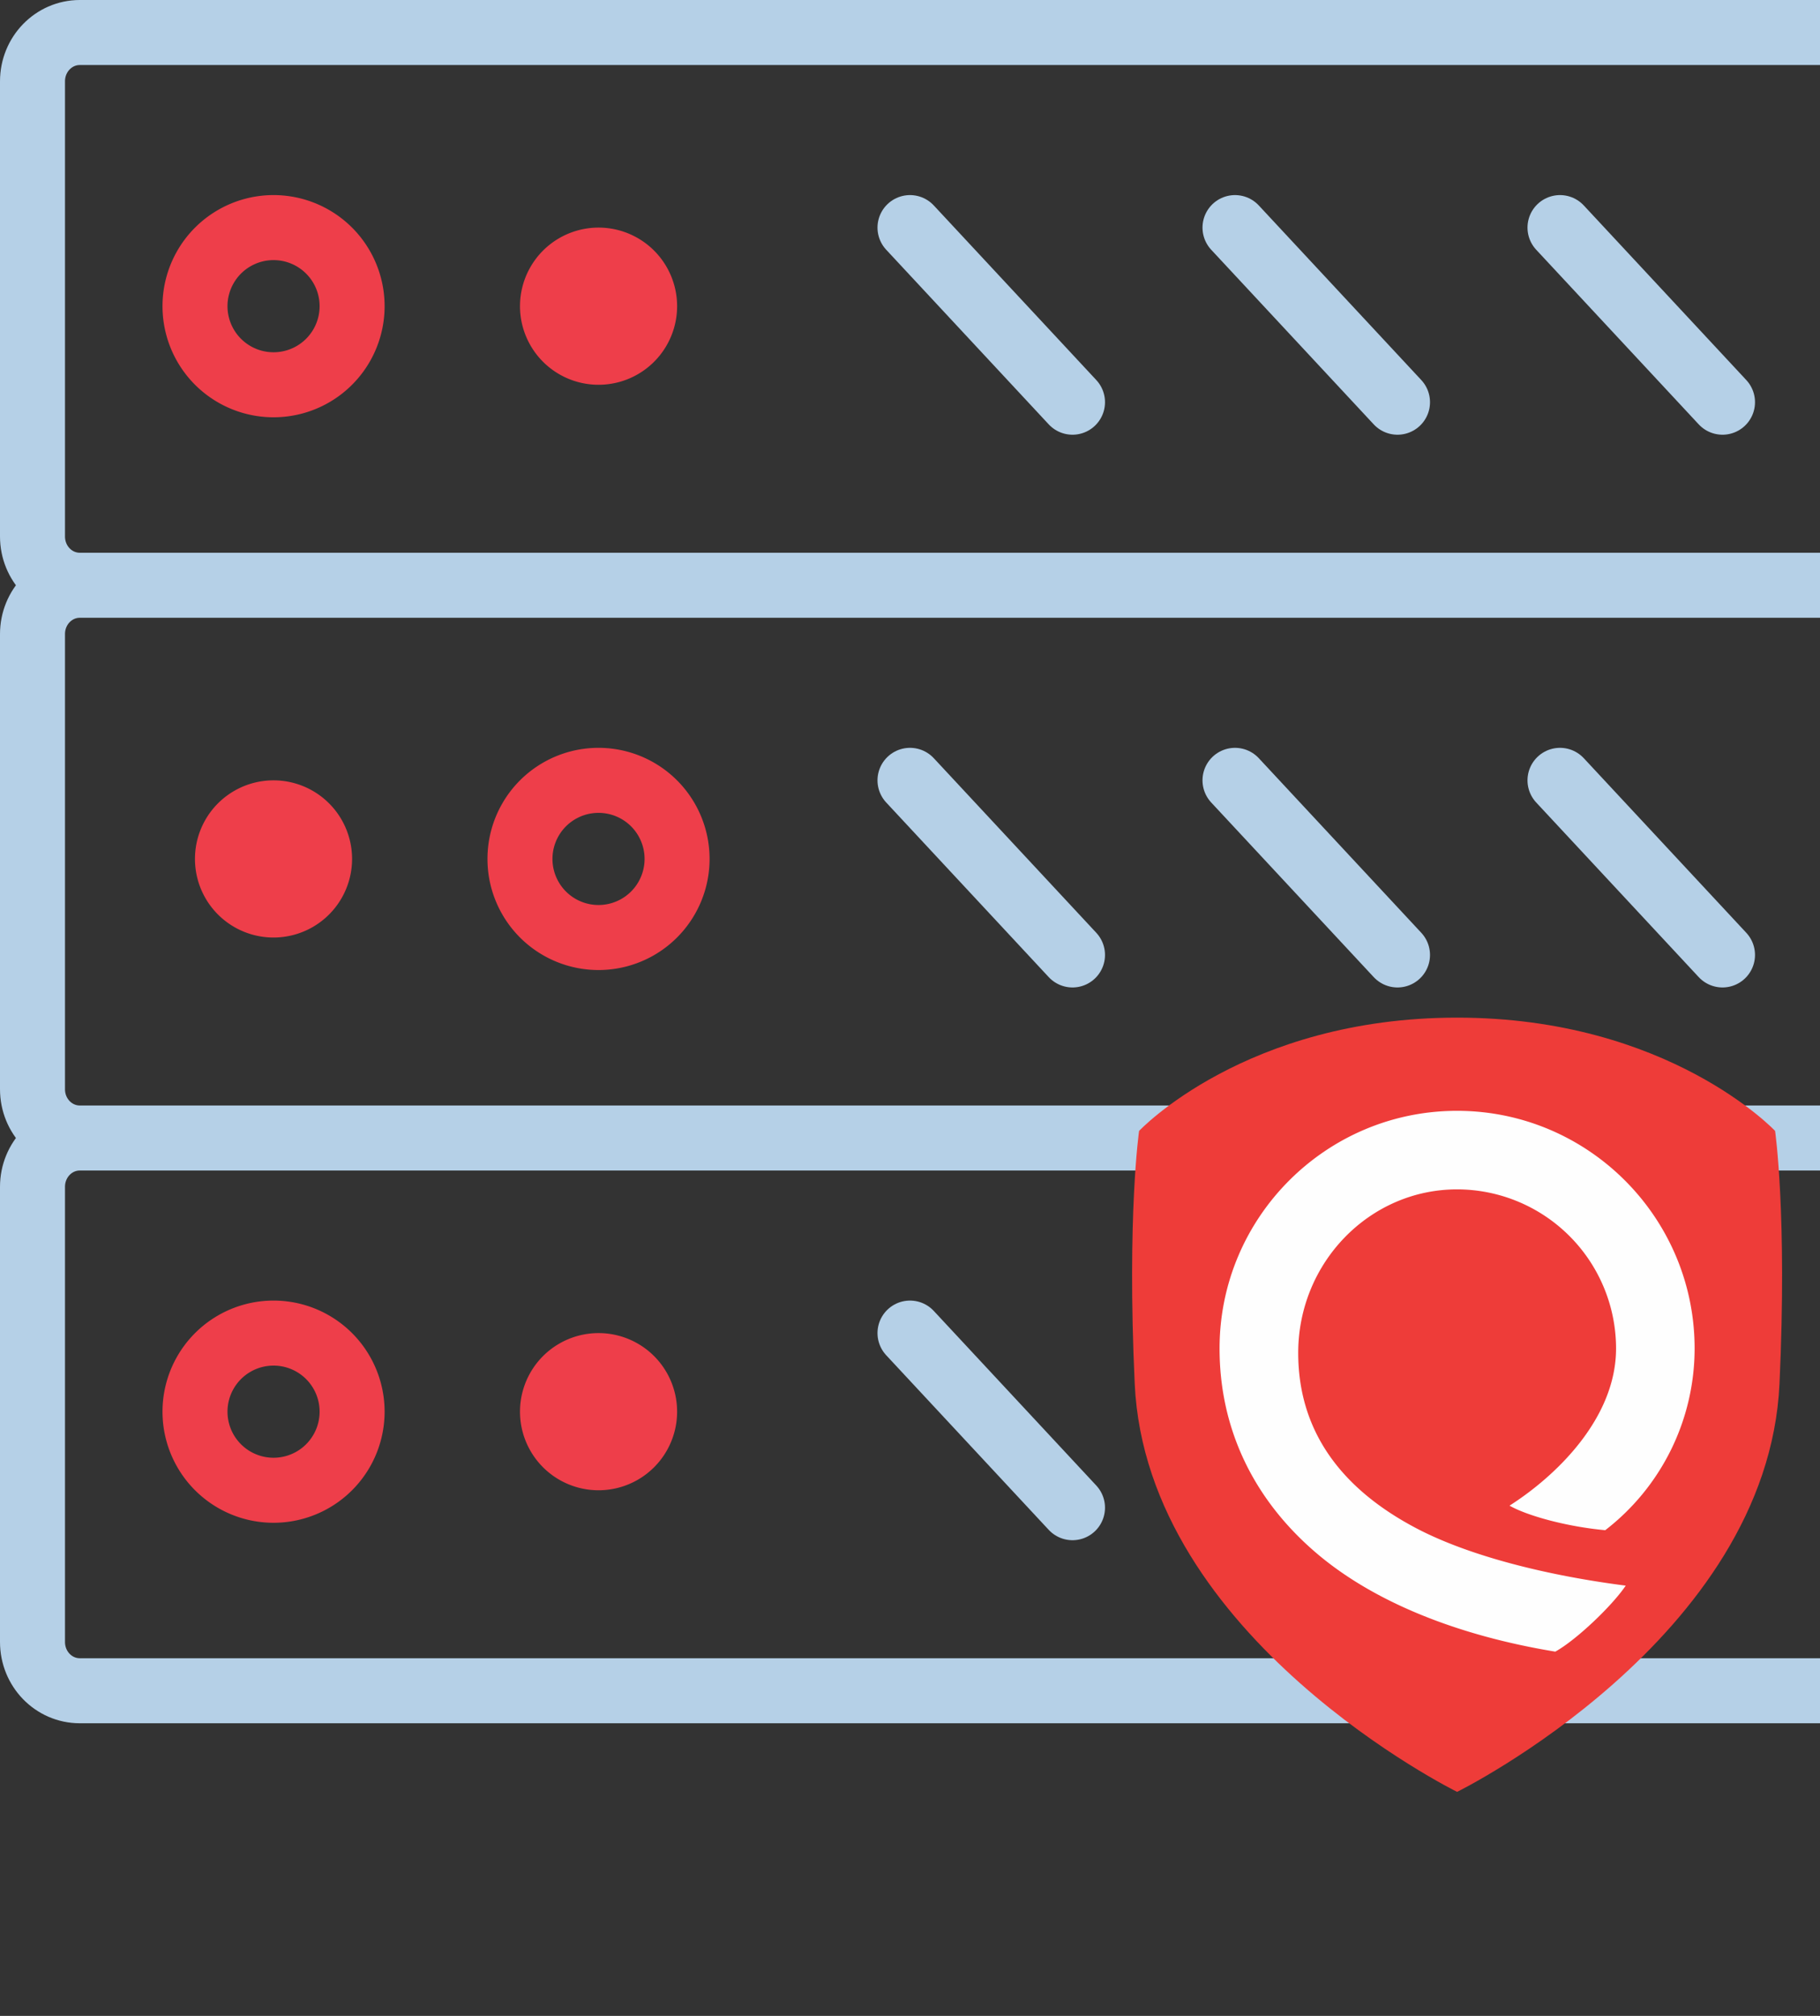
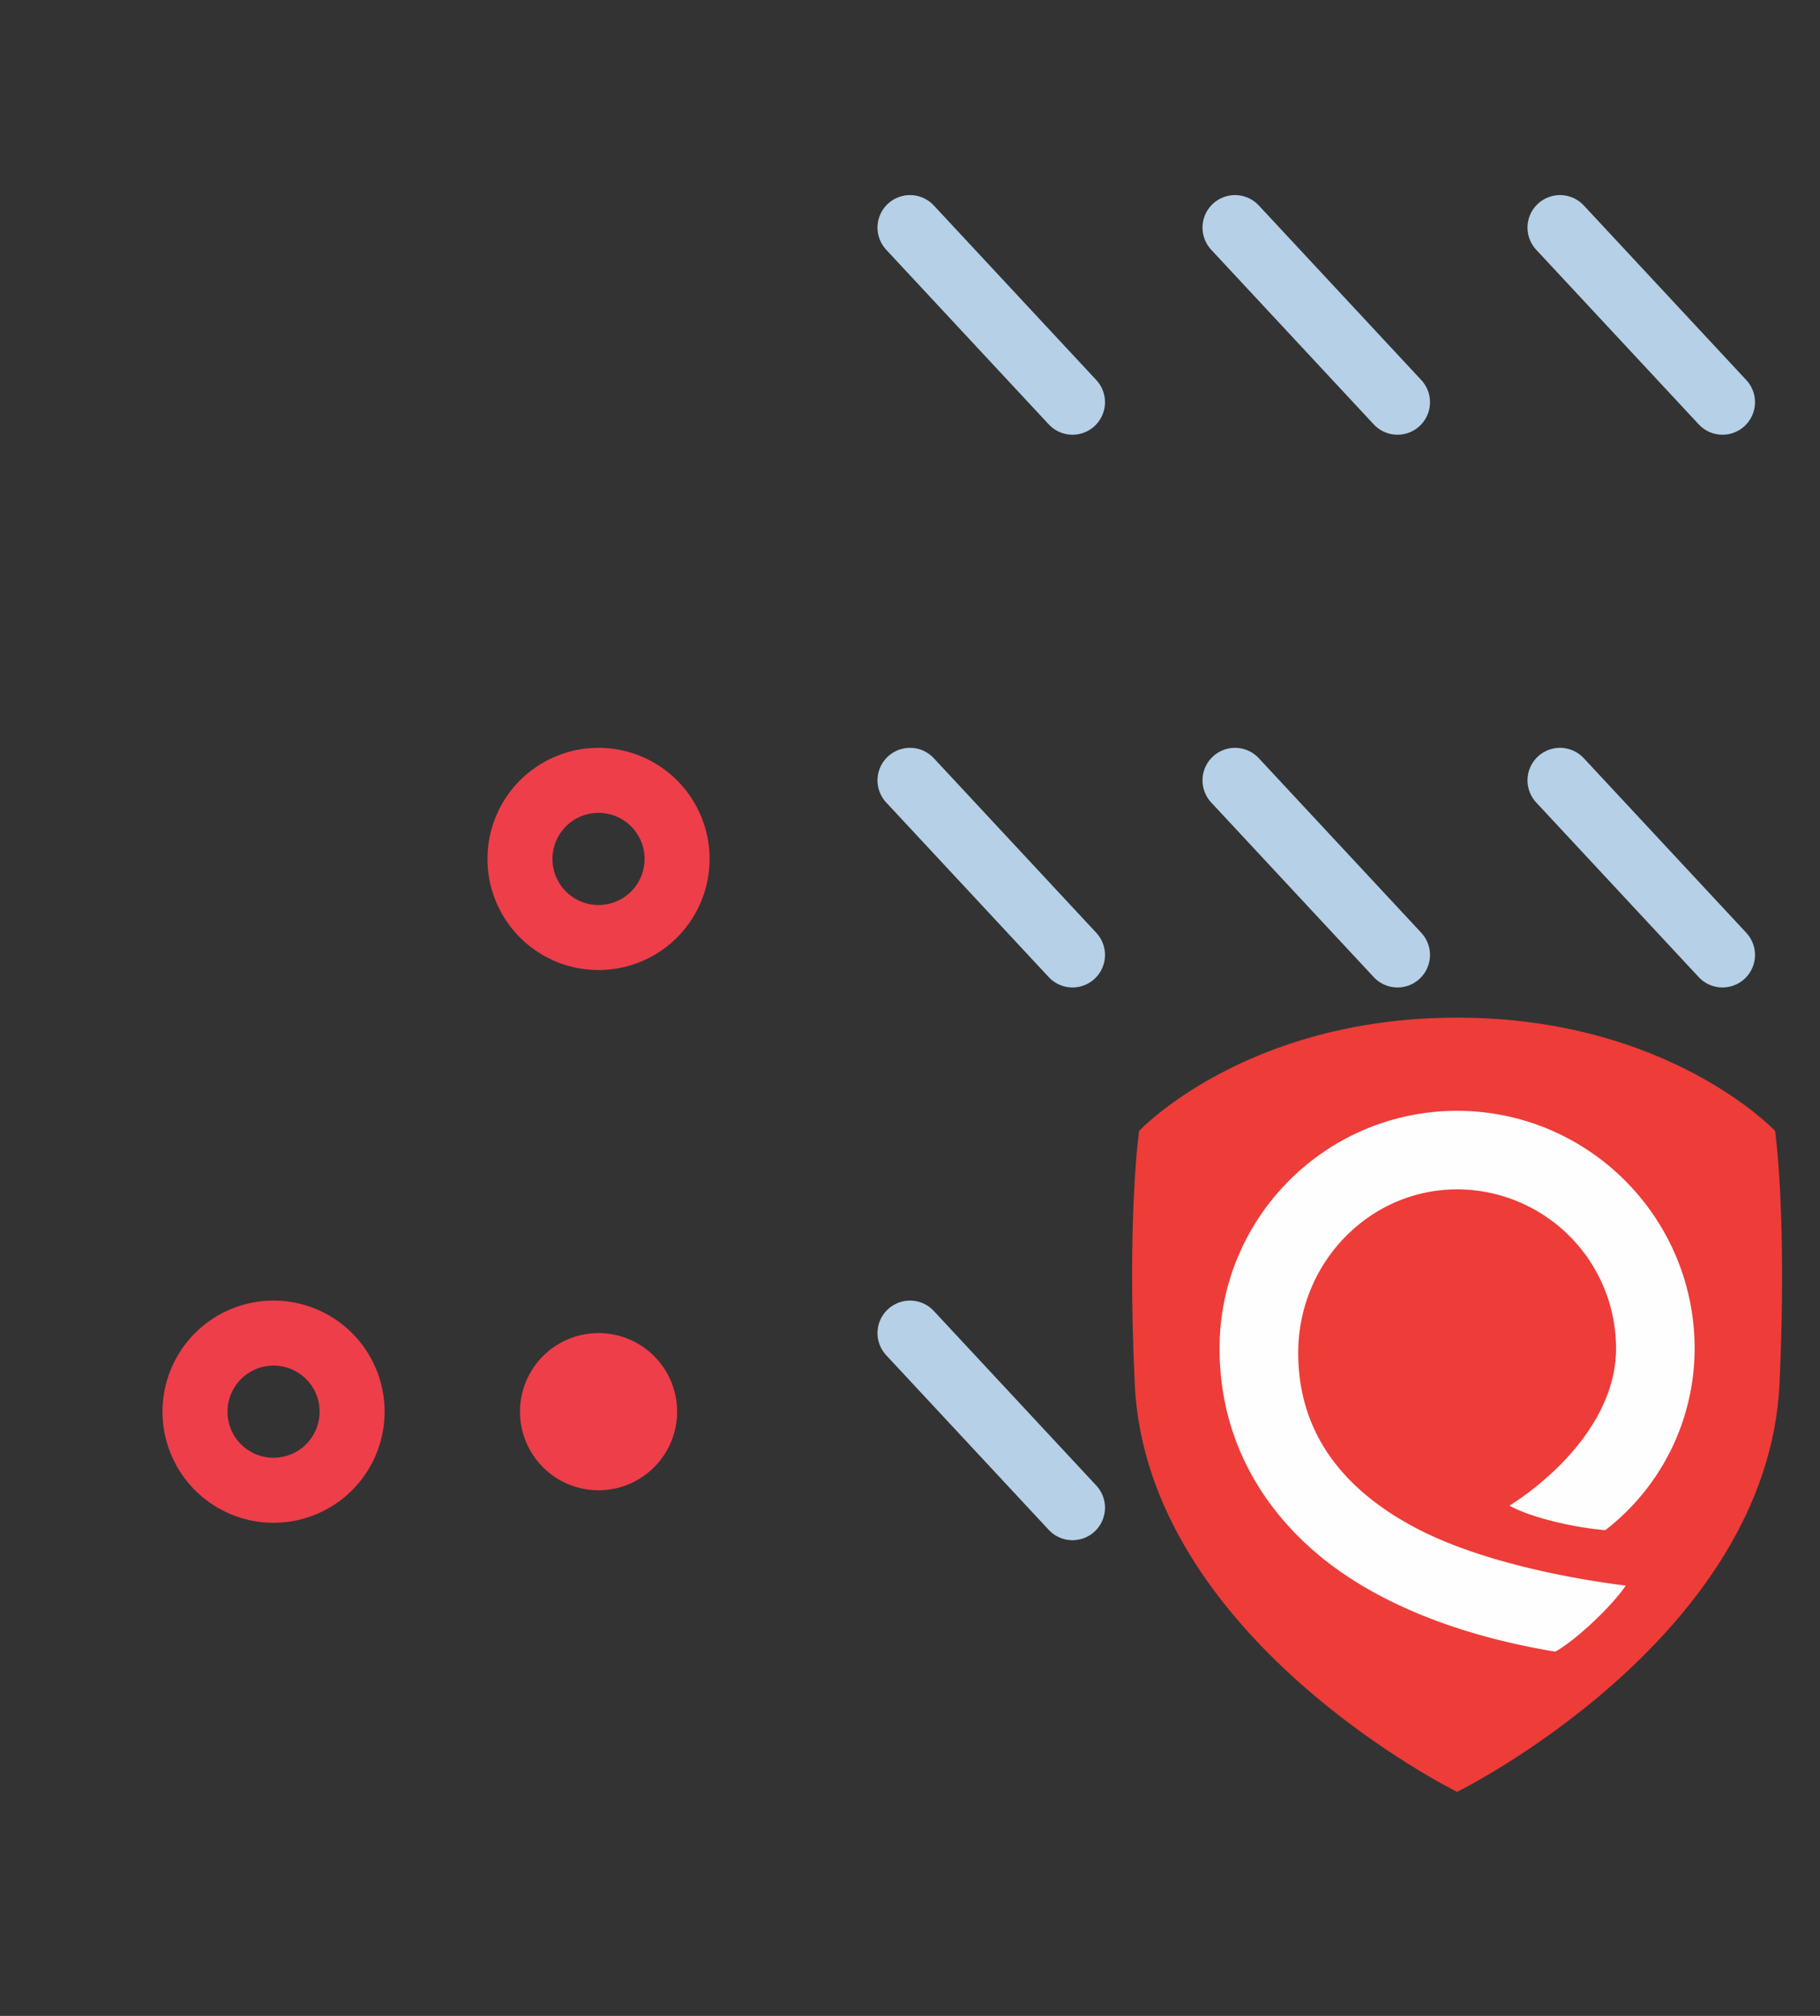
<svg xmlns="http://www.w3.org/2000/svg" viewBox="0 0 56 62">
  <rect x="0" y="0" width="56" height="62" fill="#333333" stroke="none" />
  <g fill="none" fill-rule="evenodd">
-     <path stroke="#b5d0e7" stroke-linecap="round" stroke-linejoin="round" stroke-width="2" d="M2.455 18h57.09c.804 0 1.455.67 1.455 1.5v14c0 .83-.65 1.5-1.454 1.5H2.456C1.65 35 1 34.33 1 33.5v-14c0-.83.652-1.5 1.455-1.5zm0 17h57.09c.804 0 1.455.67 1.455 1.5v14c0 .83-.65 1.5-1.454 1.5H2.456C1.65 52 1 51.33 1 50.5v-14c0-.83.652-1.5 1.455-1.5zm0-34h57.09C60.35 1 61 1.67 61 2.5v14c0 .83-.65 1.5-1.454 1.5H2.456C1.65 18 1 17.33 1 16.5v-14C1 1.67 1.652 1 2.455 1z" />
-     <path stroke="#ee3e4a" stroke-linecap="round" stroke-width="2" d="M6 9.417a2.417 2.417 0 1 1 4.834 0 2.417 2.417 0 0 1-4.834 0z" />
-     <path fill="#ee3e4a" d="M16 9.417a2.417 2.417 0 1 1 4.834 0 2.417 2.417 0 0 1-4.834 0" />
    <path stroke="#ee3e4a" stroke-linecap="round" stroke-width="2" d="M6 43.417a2.417 2.417 0 1 1 4.834 0 2.417 2.417 0 0 1-4.834 0z" />
    <path fill="#ee3e4a" d="M16 43.417a2.417 2.417 0 1 1 4.834 0 2.417 2.417 0 0 1-4.834 0" />
    <path stroke="#ee3e4a" stroke-linecap="round" stroke-width="2" d="M20.833 26.417a2.417 2.417 0 1 1-4.834 0 2.417 2.417 0 0 1 4.834 0z" />
-     <path fill="#ee3e4a" d="M10.833 26.417a2.417 2.417 0 1 1-4.834 0 2.417 2.417 0 0 1 4.834 0" />
    <g stroke-linecap="round" stroke-linejoin="round" stroke-width="2">
      <path stroke="#c5e2e9" d="m37.833 39.833 5 5.37" />
      <path stroke="#b5d0e7" d="m28 41 5 5.37" />
      <path stroke="#c5e2e9" d="m42.833 39.833 5 5.37m0-5.37 5 5.37" />
      <path stroke="#b5d0e7" d="m38 24 5 5.37M28 24l5 5.37M48 24l5 5.37M38 7l5 5.37M28 7l5 5.37M48 7l5 5.37" />
    </g>
    <path fill="#ee3c39" d="M44.832 31.298c6.512 0 9.786 3.484 9.786 3.484s.375 2.58.136 7.772c-.36 7.845-9.92 12.556-9.92 12.556s-9.56-4.71-9.92-12.556c-.24-5.193.135-7.772.135-7.772s3.27-3.484 9.782-3.484" />
    <path fill="#fefefe" d="M39.945 41.61c0-2.774 2.193-5.03 4.888-5.03a4.897 4.897 0 0 1 4.892 4.892c0 2.153-1.85 3.925-3.278 4.835.554.316 1.775.648 2.945.755a7.06 7.06 0 0 0 2.75-5.59c0-4.03-3.28-7.308-7.31-7.308s-7.307 3.278-7.307 7.308c0 2.434 1.013 4.596 2.93 6.252 1.793 1.55 4.415 2.583 7.4 3.073.647-.358 1.753-1.413 2.167-2.03-2.493-.32-4.852-.93-6.434-1.76-2.417-1.267-3.643-3.083-3.643-5.397" />
  </g>
</svg>